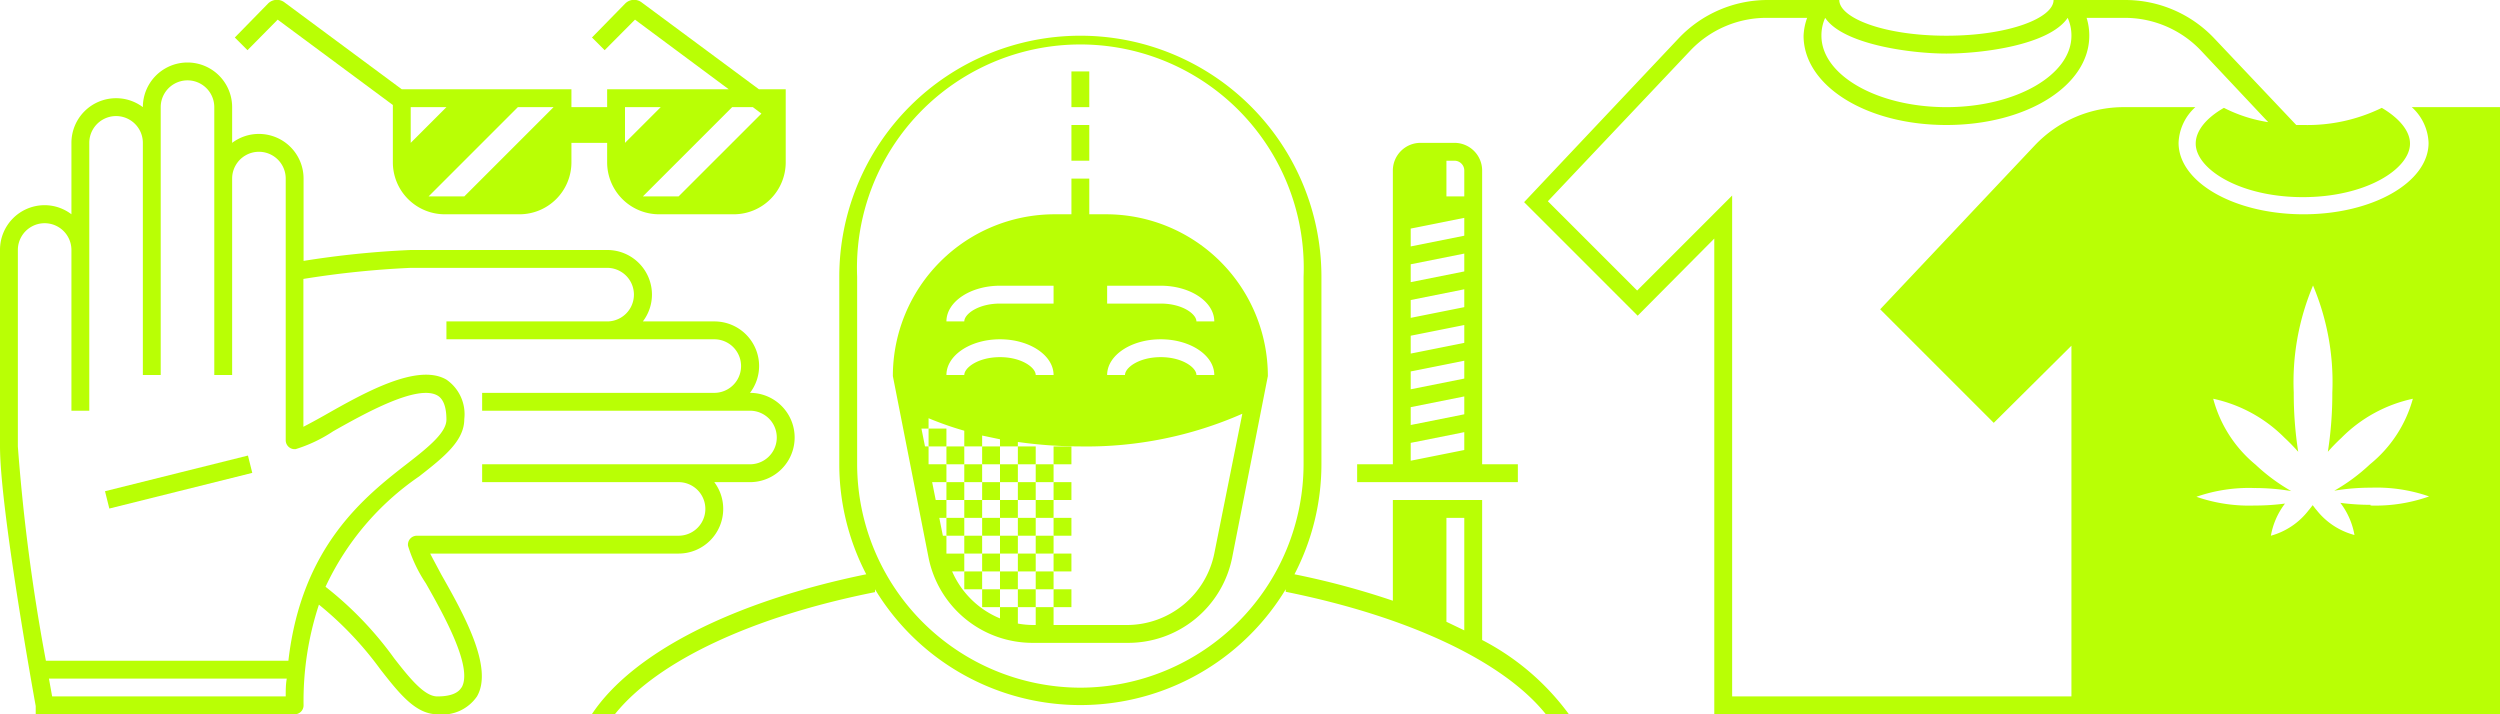
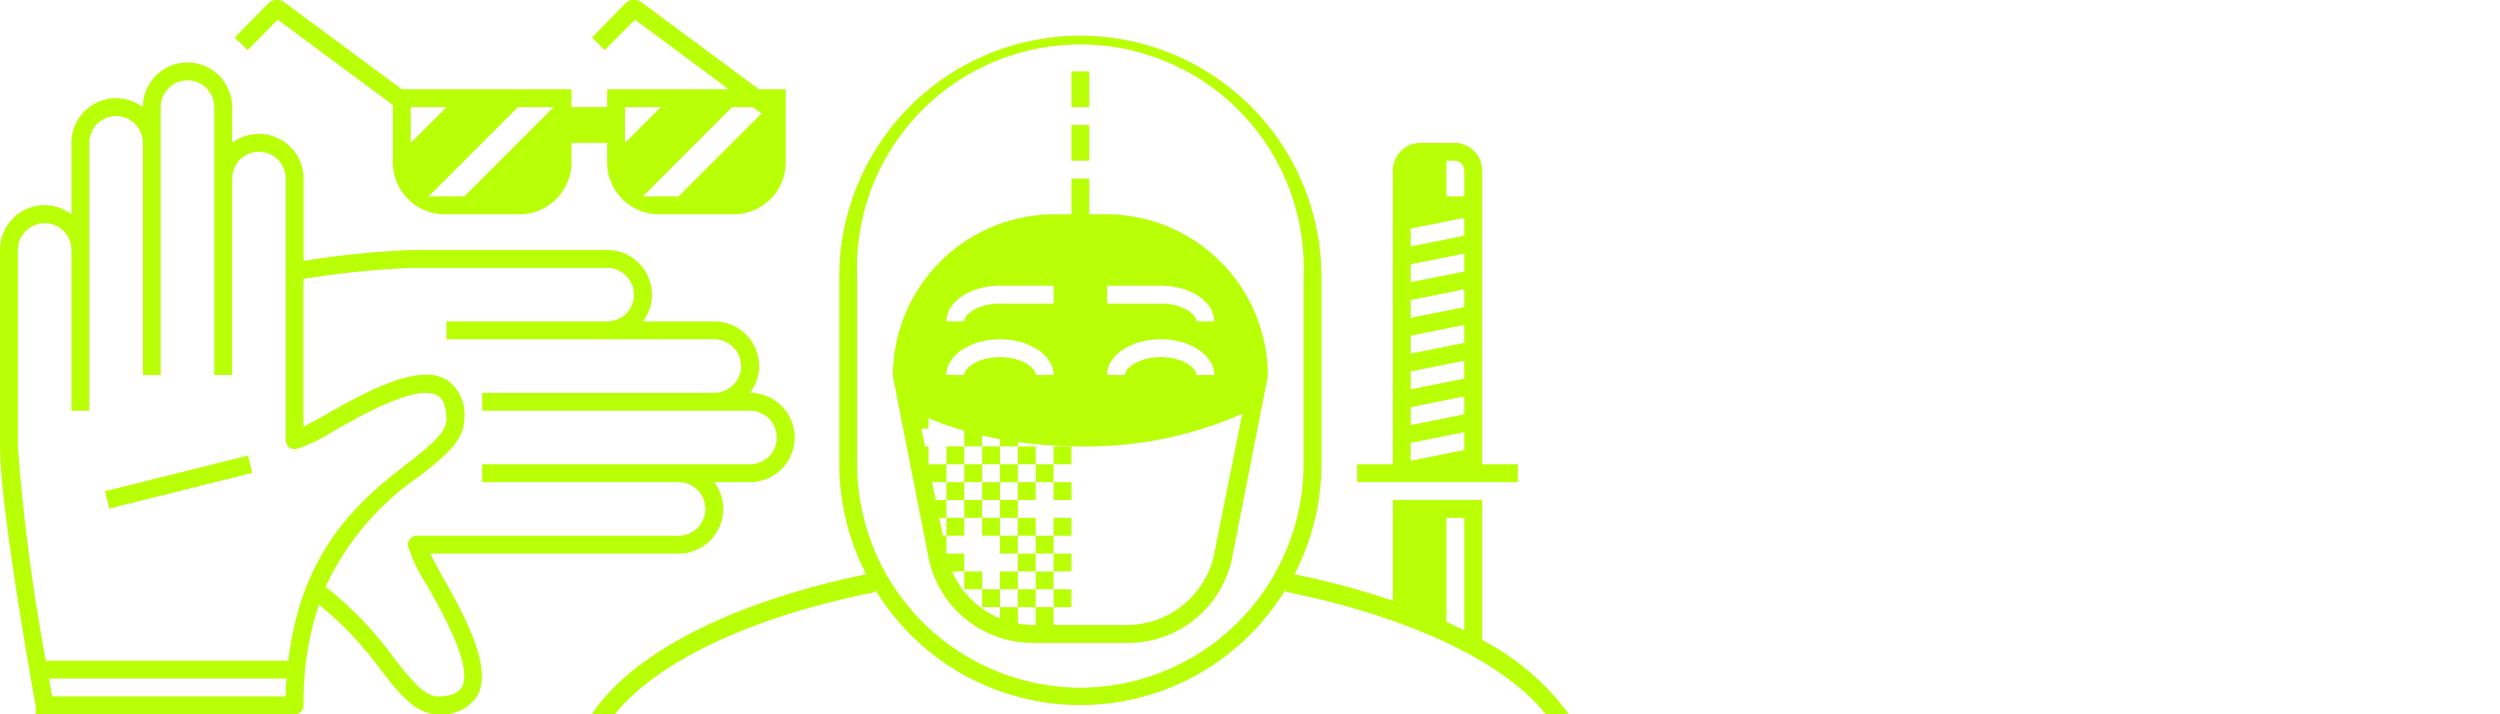
<svg xmlns="http://www.w3.org/2000/svg" id="Layer_1" data-name="Layer 1" viewBox="0 0 140 40">
  <defs>
    <style>.cls-1{fill:#b9ff05;}</style>
  </defs>
  <title>Artboard 1</title>
  <rect class="cls-1" x="60" y="4" width="1" height="2" />
  <rect class="cls-1" x="60" y="7" width="1" height="2" />
  <rect class="cls-1" x="53" y="25" width="1" height="1" />
  <rect class="cls-1" x="55" y="25" width="1" height="1" />
  <rect class="cls-1" x="57" y="25" width="1" height="1" />
  <rect class="cls-1" x="59" y="25" width="1" height="1" />
  <rect class="cls-1" x="54" y="26" width="1" height="1" />
  <rect class="cls-1" x="56" y="26" width="1" height="1" />
  <rect class="cls-1" x="58" y="26" width="1" height="1" />
  <rect class="cls-1" x="59" y="27" width="1" height="1" />
  <rect class="cls-1" x="57" y="27" width="1" height="1" />
  <rect class="cls-1" x="55" y="27" width="1" height="1" />
  <rect class="cls-1" x="53" y="27" width="1" height="1" />
  <rect class="cls-1" x="54" y="28" width="1" height="1" />
  <rect class="cls-1" x="56" y="28" width="1" height="1" />
-   <rect class="cls-1" x="58" y="28" width="1" height="1" />
  <rect class="cls-1" x="59" y="29" width="1" height="1" />
  <rect class="cls-1" x="57" y="29" width="1" height="1" />
  <rect class="cls-1" x="55" y="29" width="1" height="1" />
  <rect class="cls-1" x="53" y="29" width="1" height="1" />
  <rect class="cls-1" x="58" y="30" width="1" height="1" />
  <rect class="cls-1" x="56" y="30" width="1" height="1" />
-   <rect class="cls-1" x="54" y="30" width="1" height="1" />
-   <rect class="cls-1" x="55" y="31" width="1" height="1" />
  <rect class="cls-1" x="57" y="31" width="1" height="1" />
  <rect class="cls-1" x="59" y="31" width="1" height="1" />
  <rect class="cls-1" x="58" y="32" width="1" height="1" />
  <rect class="cls-1" x="56" y="32" width="1" height="1" />
  <rect class="cls-1" x="54" y="32" width="1" height="1" />
  <rect class="cls-1" x="55" y="33" width="1" height="1" />
  <rect class="cls-1" x="57" y="33" width="1" height="1" />
  <rect class="cls-1" x="59" y="33" width="1" height="1" />
  <rect class="cls-1" x="58" y="34" width="1" height="1" />
-   <rect class="cls-1" x="52" y="24" width="1" height="1" />
  <path class="cls-1" d="M61.94,12H61V10H60v2h-.94A9.06,9.06,0,0,0,50,21.06l2,10.17A5.94,5.94,0,0,0,57.86,36h5.28A5.94,5.94,0,0,0,69,31.23l2-10.17A9.06,9.06,0,0,0,61.94,12ZM67,18c0-.41-.78-1-2-1H62V16h3c1.66,0,3,.9,3,2Zm1,3H67c0-.41-.78-1-2-1s-2,.59-2,1H62c0-1.1,1.34-2,3-2S68,19.9,68,21ZM56,20c-1.22,0-2,.59-2,1H53c0-1.1,1.34-2,3-2s3,.9,3,2H58C58,20.59,57.22,20,56,20Zm0-3c-1.22,0-2,.59-2,1H53c0-1.1,1.34-2,3-2h3v1ZM68,31a5,5,0,0,1-4.85,4H57.86a4.92,4.92,0,0,1-.86-.08V34H56v.63A5,5,0,0,1,53.32,32H54V31H53V30h-.2l-.2-1H53V28h-.6l-.2-1H53V26H52V25h-.2l-.2-1H52v-.58a17.6,17.6,0,0,0,2,.7V25h1v-.61l1,.21V25h1v-.25a25.25,25.25,0,0,0,3.5.25,21.64,21.64,0,0,0,9.07-1.83Z" />
  <rect class="cls-1" x="5.88" y="26.5" width="8.25" height="1" transform="translate(-6.24 3.22) rotate(-14.01)" />
  <path class="cls-1" d="M24.09,31H38a2.5,2.5,0,0,0,2.5-2.5A2.48,2.48,0,0,0,40,27h2a2.5,2.5,0,0,0,0-5h0a2.48,2.48,0,0,0,.51-1.5A2.5,2.5,0,0,0,40,18H36a2.48,2.48,0,0,0,.51-1.5A2.5,2.5,0,0,0,34,14H23a52,52,0,0,0-6,.61V10a2.5,2.5,0,0,0-2.5-2.5A2.48,2.48,0,0,0,13,8V6A2.5,2.5,0,0,0,8,6H8A2.48,2.48,0,0,0,6.5,5.5,2.5,2.5,0,0,0,4,8v4a2.48,2.48,0,0,0-1.5-.51A2.5,2.5,0,0,0,0,14V25c0,3.43,1.85,13.71,2,14.54V40H16.5a.5.5,0,0,0,.5-.5,17.24,17.24,0,0,1,.86-5.64,19.19,19.19,0,0,1,3.43,3.61c1.1,1.41,2,2.53,3.21,2.53a2.35,2.35,0,0,0,2.21-1c.94-1.61-.75-4.63-2-6.83C24.51,31.79,24.27,31.35,24.09,31ZM16,39H2.92l-.18-1H16.06C16,38.33,16,38.65,16,39Zm.14-2H2.57A108.7,108.7,0,0,1,1,25V14a1.5,1.5,0,0,1,3,0v9H5V8A1.5,1.5,0,0,1,8,8V21H9V6a1.5,1.5,0,0,1,3,0V21h1V10a1.5,1.5,0,0,1,3,0V24.65a.5.5,0,0,0,.56.5,8.1,8.1,0,0,0,2.1-1c1.77-1,4.72-2.65,5.84-2,.33.19.5.65.5,1.35s-.94,1.49-2.14,2.42C20.42,27.81,16.89,30.58,16.15,37Zm9.7,1.5c-.19.33-.65.5-1.35.5s-1.49-.94-2.42-2.14a19.7,19.7,0,0,0-3.84-4,15.34,15.34,0,0,1,5.24-6.18c1.41-1.1,2.53-2,2.53-3.21a2.35,2.35,0,0,0-1-2.21c-1.62-.95-4.63.75-6.83,2-.39.22-.83.46-1.18.64V15.62A52.35,52.35,0,0,1,23,15H34a1.5,1.5,0,0,1,0,3H25v1H40a1.5,1.5,0,0,1,0,3H27v1H42a1.5,1.5,0,0,1,0,3H27v1H38a1.5,1.5,0,0,1,0,3H23.35a.5.5,0,0,0-.5.57,8,8,0,0,0,1,2.1C24.85,34.43,26.5,37.38,25.85,38.5Z" />
-   <path class="cls-1" d="M15.55,1.1,22,5.88V9.09A2.91,2.91,0,0,0,24.91,12h4.19A2.91,2.91,0,0,0,32,9.09V8h2V9.09A2.91,2.91,0,0,0,36.91,12h4.19A2.91,2.91,0,0,0,44,9.09V5H42.5L35.94.14A.7.7,0,0,0,35,.21L33.15,2.1l.71.71,1.7-1.71L40.81,5H34V6H32V5H22.5L15.94.14A.7.7,0,0,0,15,.21L13.15,2.1l.71.71ZM43,6h0ZM41,6h1.16l.48.36L38,11H36ZM35,6h2L35,8ZM31,6l-5,5H24l5-5ZM23,6h2L23,8Z" />
+   <path class="cls-1" d="M15.55,1.1,22,5.88V9.09A2.91,2.91,0,0,0,24.91,12h4.19A2.91,2.91,0,0,0,32,9.09V8h2V9.09A2.91,2.91,0,0,0,36.91,12h4.19A2.91,2.91,0,0,0,44,9.09V5H42.5L35.94.14A.7.7,0,0,0,35,.21L33.15,2.1l.71.71,1.7-1.71L40.81,5H34V6H32V5H22.5L15.94.14A.7.7,0,0,0,15,.21L13.15,2.1l.71.71ZM43,6ZM41,6h1.16l.48.36L38,11H36ZM35,6h2L35,8ZM31,6l-5,5H24l5-5ZM23,6h2L23,8Z" />
  <path class="cls-1" d="M83,35.84V28H78v5.64a44.76,44.76,0,0,0-5.51-1.48A13.36,13.36,0,0,0,74,26V15.5a13.5,13.5,0,0,0-27,0V26a13.36,13.36,0,0,0,1.51,6.16C41.13,33.67,35.45,36.52,33.14,40h1.29c2.4-3,7.77-5.49,14.57-6.84V33a13.44,13.44,0,0,0,23,0v.14C78.8,34.51,84.17,37,86.57,40h1.29A14,14,0,0,0,83,35.84ZM60.5,38.51A12.53,12.53,0,0,1,48,26V15.5a12.51,12.51,0,1,1,25,0V26A12.53,12.53,0,0,1,60.5,38.51ZM82,35.3l-1-.48V29h1Z" />
  <path class="cls-1" d="M85,27V26H83V9.55A1.55,1.55,0,0,0,81.45,8h-1.9A1.55,1.55,0,0,0,78,9.55V26H76v1ZM81,9h.45a.55.55,0,0,1,.55.55V11H81Zm-2,3.8,3-.6v1l-3,.6Zm0,2,3-.6v1l-3,.6Zm0,2,3-.6v1l-3,.6Zm0,2,3-.6v1l-3,.6Zm0,2,3-.6v1l-3,.6Zm0,2,3-.6v1l-3,.6Zm0,2,3-.6v1l-3,.6Z" />
-   <path class="cls-1" d="M135.06,6A2.83,2.83,0,0,1,136,8c0,2.21-3.13,4-7,4s-7-1.79-7-4a2.83,2.83,0,0,1,.94-2h-4a6.86,6.86,0,0,0-5,2.15l-8.65,9.17,6.36,6.36L116,19.36V39H97V10.95l-1.71,1.71-3.61,3.61-5-5,8-8.46A5.88,5.88,0,0,1,99,1h2.2A3.33,3.33,0,0,0,101,2c0,2.8,3.51,5,8,5s8-2.2,8-5a3.33,3.33,0,0,0-.15-1H119a5.88,5.88,0,0,1,4.26,1.84l3.76,4a8.19,8.19,0,0,1-2.48-.8c-1,.57-1.58,1.29-1.58,2,0,1.42,2.46,3,6,3s6-1.58,6-3c0-.69-.58-1.41-1.58-2A9.48,9.48,0,0,1,129,7l-.41,0L124,2.15A6.86,6.86,0,0,0,119,0h-4c0,1-2.48,2-6,2s-6-1-6-2H99a6.86,6.86,0,0,0-5,2.15l-8.65,9.17,6.36,6.36L96,13.36V40h44V6ZM102.21,1c1,1.49,4.79,2,6.79,2s5.75-.47,6.79-2A2.39,2.39,0,0,1,116,2c0,2.21-3.13,4-7,4s-7-1.79-7-4A2.39,2.39,0,0,1,102.21,1Zm30.54,27.27a12.93,12.93,0,0,1-1.69-.11,4.13,4.13,0,0,1,.79,1.8,4,4,0,0,1-2.11-1.38c-.09-.1-.15-.19-.23-.29-.08.1-.15.2-.23.29A4,4,0,0,1,127.17,30a4.13,4.13,0,0,1,.79-1.8,12.92,12.92,0,0,1-1.71.11,9,9,0,0,1-3.25-.49,8.94,8.94,0,0,1,3.25-.49,12.29,12.29,0,0,1,2.06.17,10.52,10.52,0,0,1-2-1.48,7.16,7.16,0,0,1-2.37-3.69,8,8,0,0,1,4,2.19c.28.26.53.52.76.78a21.14,21.14,0,0,1-.25-3.31,13.89,13.89,0,0,1,1.08-6,13.9,13.9,0,0,1,1.08,6,21.14,21.14,0,0,1-.25,3.31c.23-.26.48-.52.76-.78a8,8,0,0,1,4-2.19A7.16,7.16,0,0,1,132.72,26a10.51,10.51,0,0,1-2,1.48,12.29,12.29,0,0,1,2.06-.17,8.94,8.94,0,0,1,3.25.49A9,9,0,0,1,132.75,28.31Z" />
</svg>